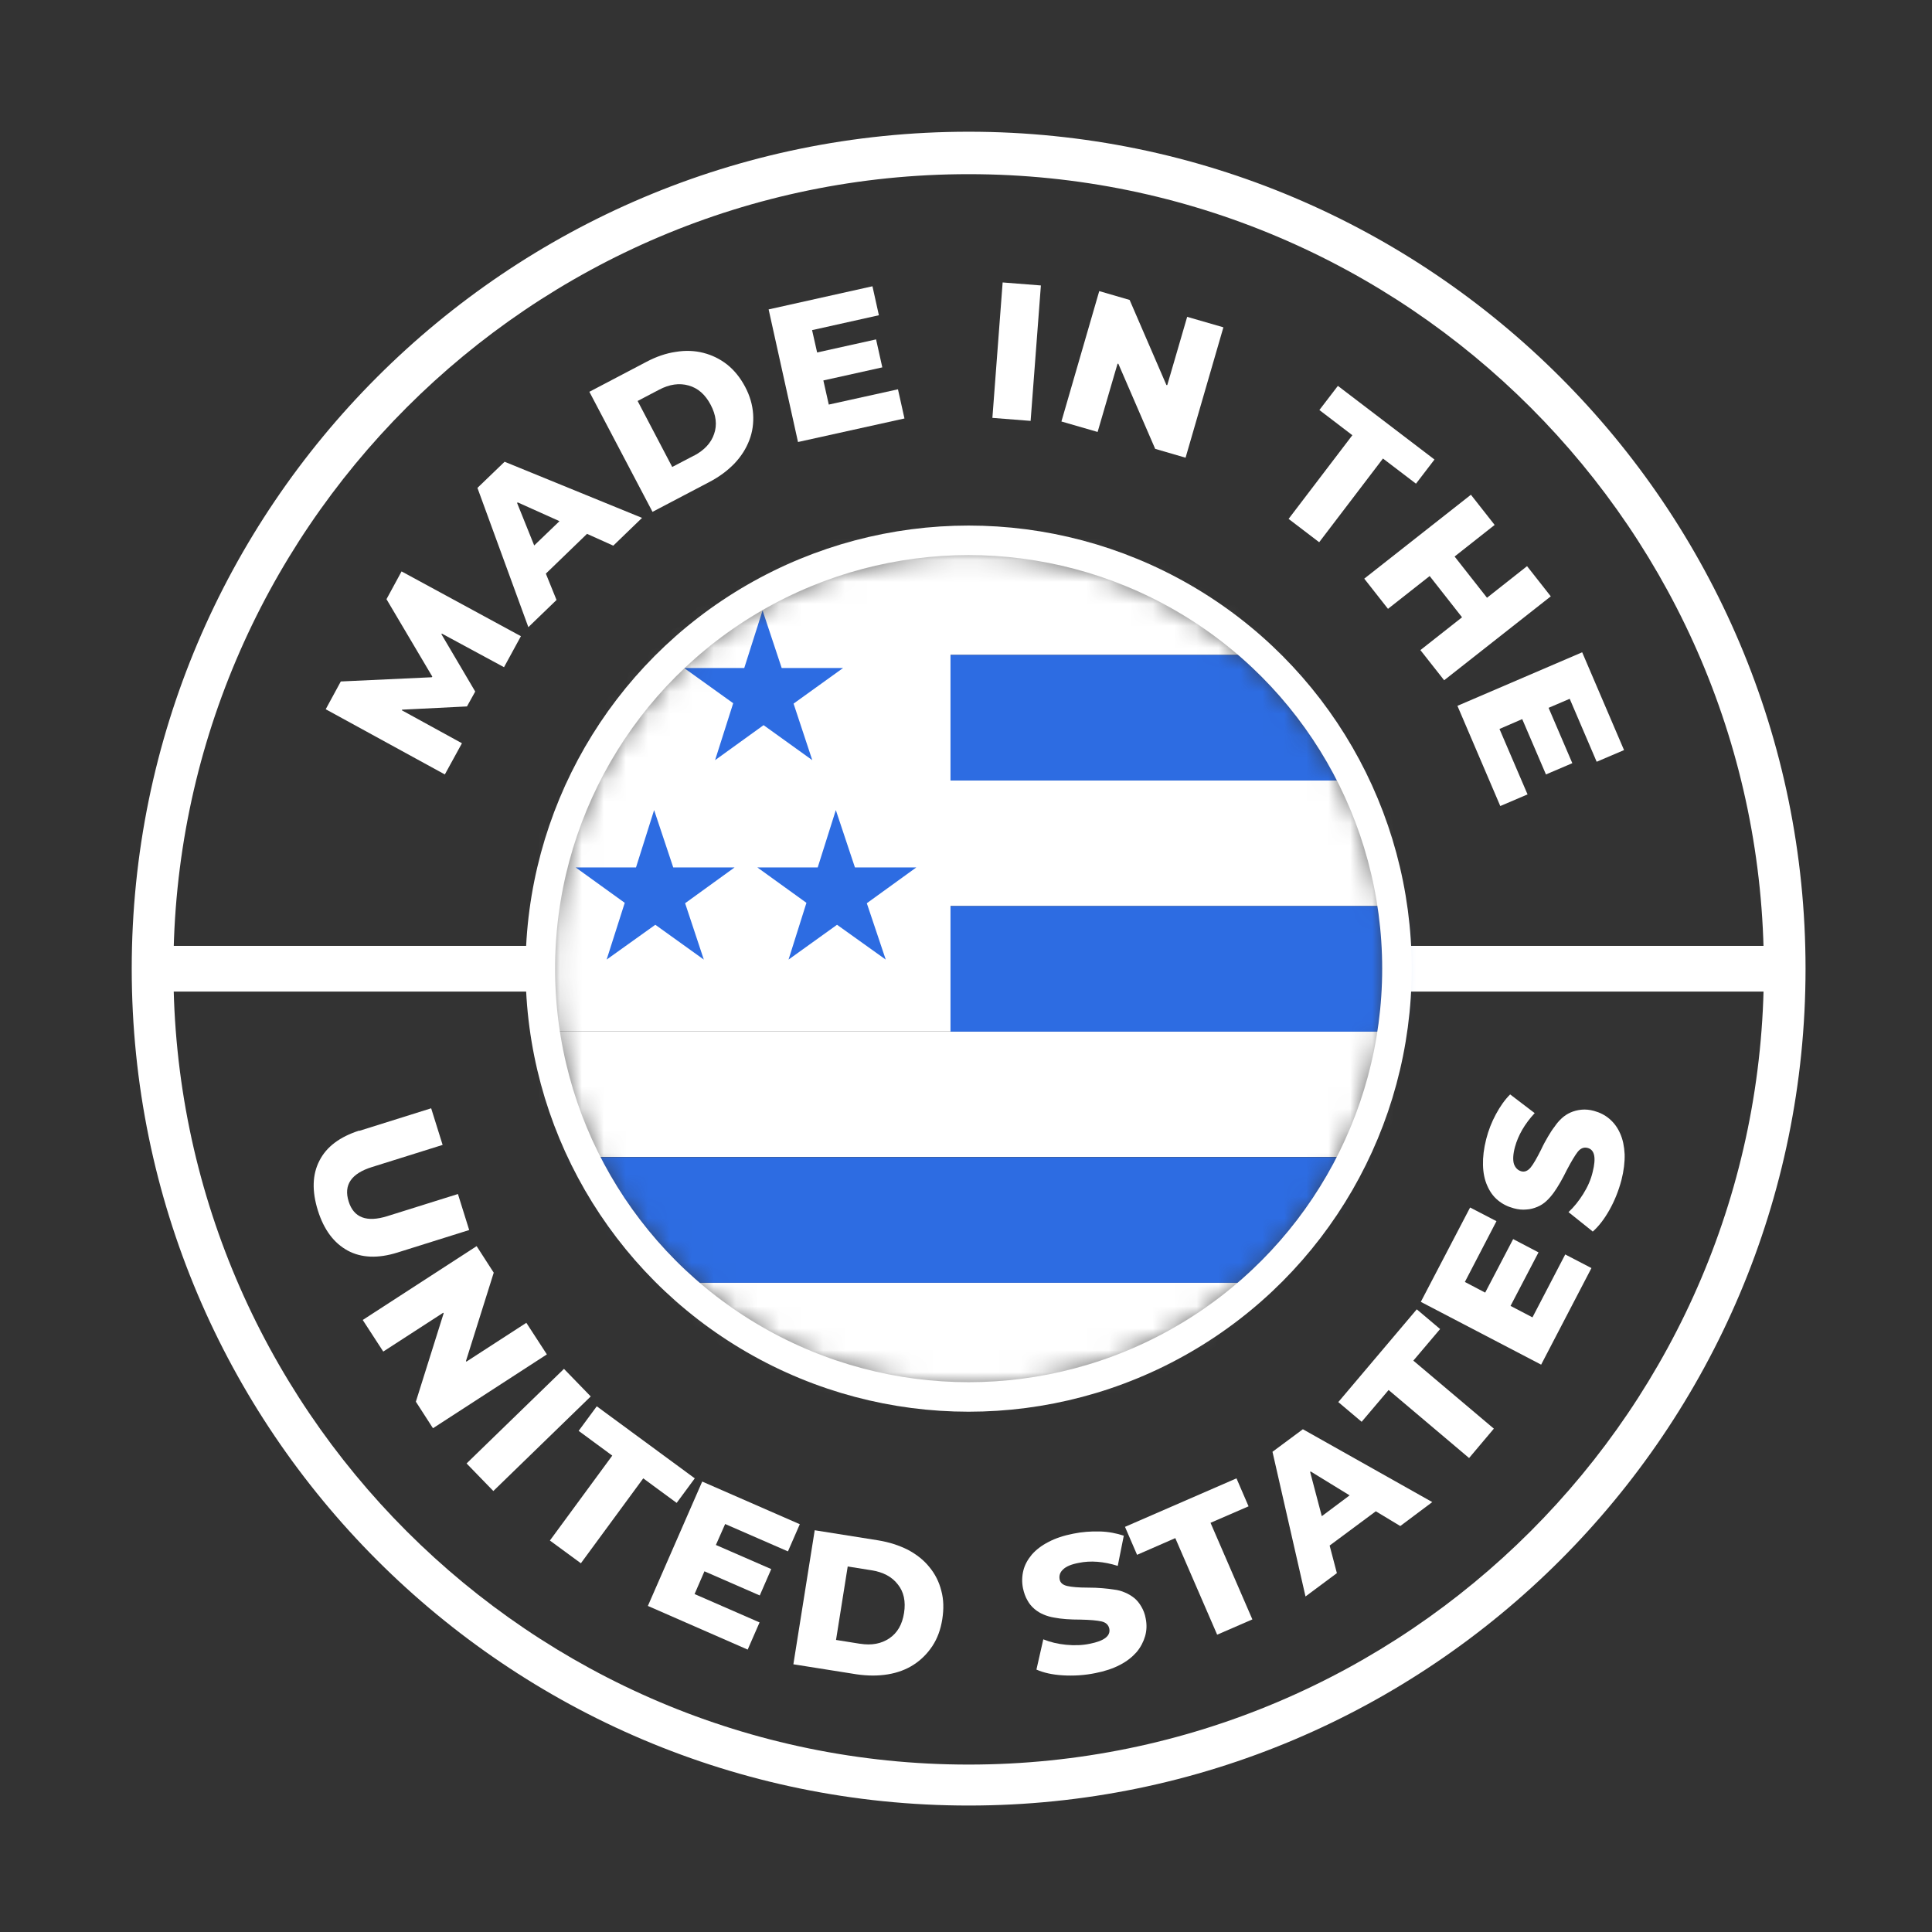
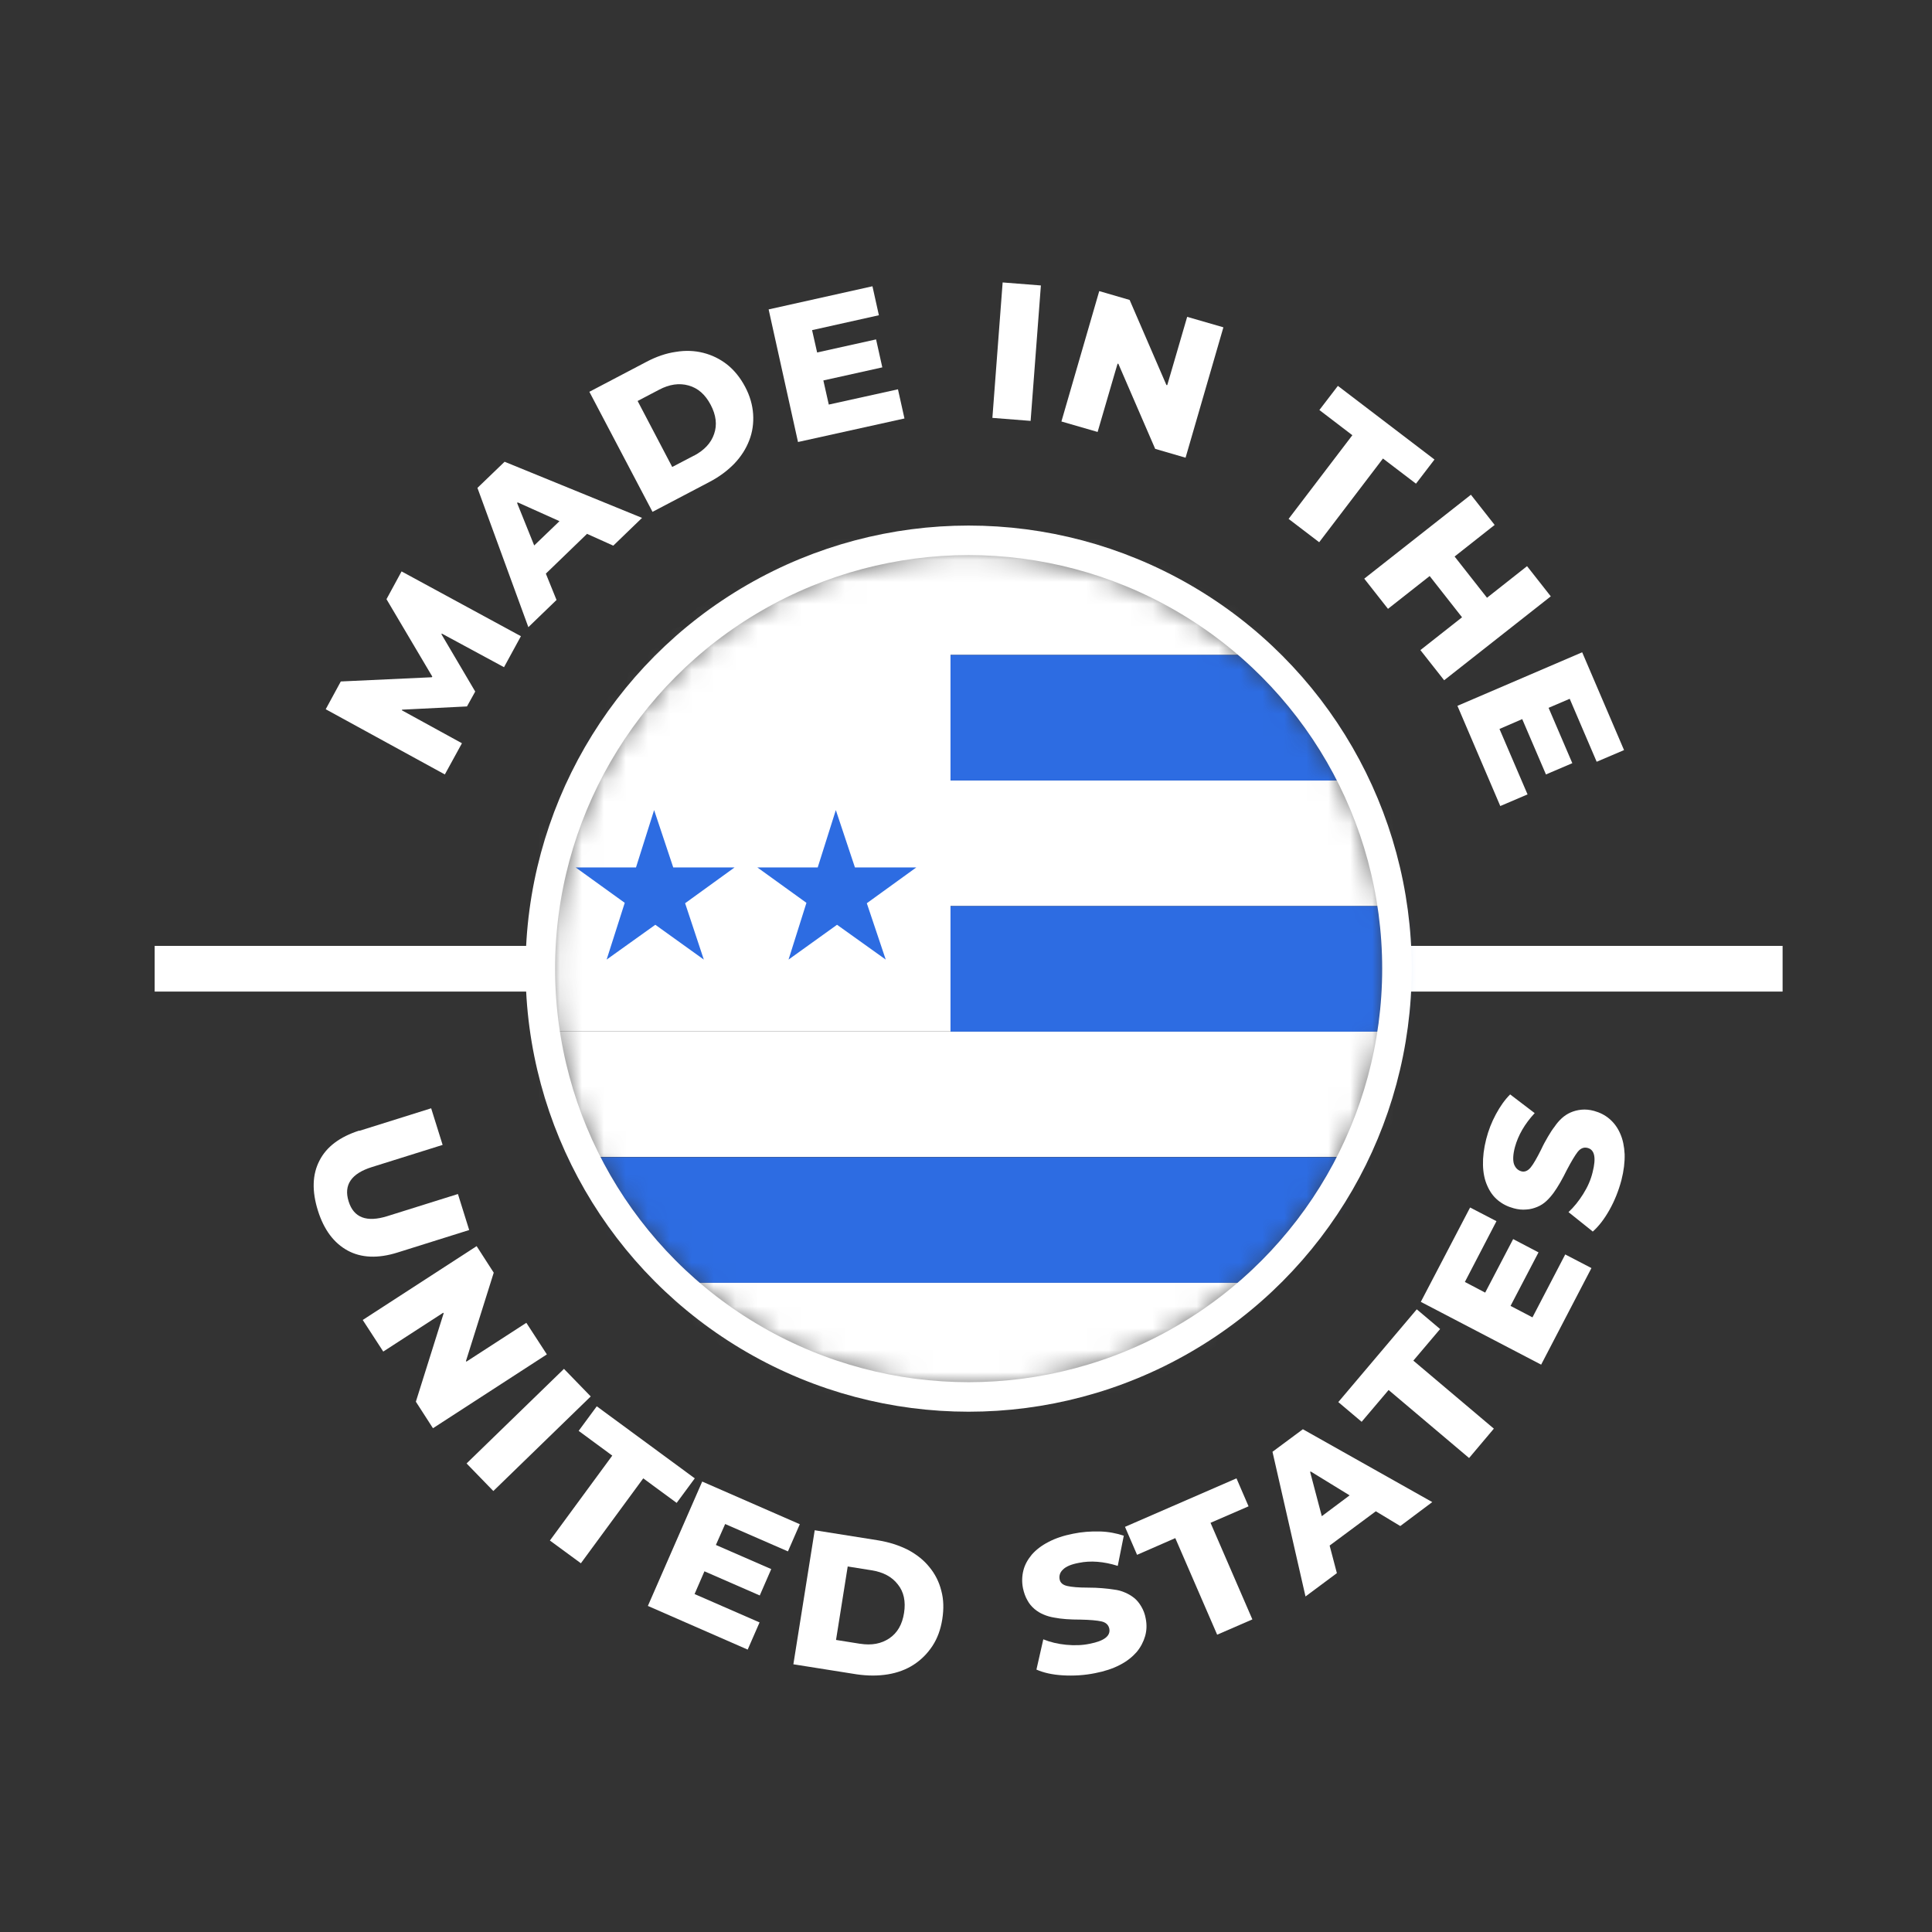
<svg xmlns="http://www.w3.org/2000/svg" width="88" height="88" viewBox="0 0 88 88" fill="none">
  <rect x="0" y="0" width="88" height="88" fill="#333333" stroke="none" />
-   <path d="M44.12 6C23.094 6 6 23.094 6 44.12C6 65.146 23.094 82.24 44.12 82.24C65.146 82.24 82.24 65.146 82.24 44.12C82.24 23.094 65.146 6 44.12 6ZM44.12 80.374C24.16 80.374 7.899 64.113 7.899 44.153C7.899 24.194 24.16 7.933 44.12 7.933C64.08 7.933 80.341 24.194 80.341 44.153C80.341 64.113 64.08 80.374 44.12 80.374Z" fill="white" />
  <path d="M24.359 43.084H7.045V45.165H24.359V43.084Z" fill="white" />
  <path d="M81.195 43.084H64.129V45.165H81.195V43.084Z" fill="white" />
  <path d="M19.703 30.839L17.604 27.292L18.291 26.027L23.727 28.978L22.957 30.39L20.125 28.859L20.106 28.887L21.646 31.499L21.27 32.177L18.319 32.324L18.301 32.351L21.041 33.854L20.262 35.275L14.836 32.305L15.523 31.04L19.666 30.848L19.685 30.82L19.703 30.839Z" fill="white" />
  <path d="M26.742 24.313L24.863 26.128L25.349 27.328L24.066 28.566L21.747 22.223L22.984 21.032L29.244 23.589L27.934 24.854L26.751 24.322L26.742 24.313ZM25.477 23.735L23.58 22.883L23.553 22.91L24.332 24.845L25.477 23.745V23.735Z" fill="white" />
  <path d="M26.852 17.842L29.437 16.485C29.886 16.247 30.335 16.091 30.784 16.027C31.224 15.954 31.646 15.972 32.04 16.073C32.434 16.174 32.792 16.348 33.121 16.605C33.442 16.861 33.717 17.2 33.937 17.613C34.157 18.025 34.276 18.447 34.304 18.859C34.331 19.272 34.276 19.675 34.13 20.051C33.983 20.436 33.763 20.784 33.452 21.114C33.14 21.435 32.764 21.719 32.306 21.957L29.721 23.314L26.843 17.842H26.852ZM31.609 20.757C32.077 20.509 32.388 20.179 32.526 19.767C32.672 19.354 32.617 18.905 32.37 18.438C32.123 17.97 31.793 17.677 31.362 17.558C30.94 17.439 30.491 17.503 30.024 17.75L29.043 18.264L30.619 21.27L31.6 20.757H31.609Z" fill="white" />
  <path d="M40.903 17.741L41.197 19.061L36.348 20.133L35.01 14.093L39.739 13.039L40.032 14.359L36.989 15.037L37.219 16.055L39.904 15.459L40.188 16.733L37.503 17.329L37.75 18.428L40.903 17.732V17.741Z" fill="white" />
  <path d="M45.669 12.865L47.411 13.002L46.943 19.171L45.202 19.034L45.669 12.865Z" fill="white" />
  <path d="M55.724 14.909L54.001 20.848L52.617 20.445L50.939 16.568H50.903C50.903 16.559 49.995 19.675 49.995 19.675L48.346 19.198L50.069 13.259L51.453 13.662L53.13 17.54H53.167C53.167 17.549 54.074 14.432 54.074 14.432L55.724 14.909Z" fill="white" />
  <path d="M61.608 19.831L60.096 18.676L60.939 17.576L65.339 20.931L64.496 22.031L62.992 20.885L60.087 24.698L58.694 23.635L61.599 19.822L61.608 19.831Z" fill="white" />
  <path d="M70.636 27.163L65.779 30.985L64.697 29.611L66.594 28.117L65.119 26.238L63.221 27.732L62.14 26.357L66.998 22.535L68.079 23.91L66.255 25.349L67.731 27.227L69.555 25.788L70.636 27.163Z" fill="white" />
  <path d="M69.582 36.182L68.336 36.714L66.384 32.15L72.066 29.711L73.973 34.166L72.726 34.697L71.498 31.829L70.536 32.241L71.617 34.762L70.416 35.275L69.335 32.754L68.299 33.203L69.573 36.173L69.582 36.182Z" fill="white" />
  <path d="M16.367 51.508L19.639 50.481L20.161 52.149L16.944 53.157C16 53.451 15.643 53.973 15.881 54.725C16.11 55.467 16.706 55.687 17.641 55.394L20.858 54.386L21.371 56.026L18.099 57.053C17.219 57.328 16.458 57.3 15.835 56.961C15.212 56.622 14.754 56.017 14.479 55.137C14.204 54.257 14.222 53.496 14.552 52.864C14.873 52.232 15.478 51.782 16.358 51.498L16.367 51.508Z" fill="white" />
  <path d="M24.909 61.691L19.721 65.054L18.942 63.845L20.207 59.821L20.189 59.793L17.457 61.562L16.522 60.123L21.71 56.76L22.489 57.969L21.224 61.993L21.243 62.021L23.974 60.252L24.909 61.691Z" fill="white" />
  <path d="M25.688 62.35L26.907 63.606L22.471 67.914L21.252 66.658L25.688 62.35Z" fill="white" />
  <path d="M27.888 66.301L26.357 65.174L27.182 64.055L31.646 67.337L30.821 68.455L29.299 67.337L26.458 71.205L25.047 70.169L27.888 66.301Z" fill="white" />
  <path d="M34.597 73.899L34.056 75.137L29.51 73.148L31.985 67.483L36.43 69.426L35.89 70.664L33.03 69.417L32.608 70.371L35.129 71.47L34.606 72.671L32.086 71.571L31.637 72.607L34.597 73.899Z" fill="white" />
  <path d="M37.109 69.701L39.996 70.16C40.5 70.242 40.949 70.389 41.352 70.59C41.746 70.801 42.076 71.058 42.333 71.379C42.59 71.69 42.773 72.048 42.874 72.451C42.984 72.854 42.993 73.285 42.92 73.752C42.846 74.22 42.7 74.623 42.471 74.972C42.241 75.32 41.957 75.604 41.618 75.824C41.279 76.044 40.885 76.191 40.445 76.264C40.005 76.337 39.528 76.337 39.024 76.264L36.137 75.806L37.109 69.701ZM39.18 74.871C39.703 74.953 40.142 74.871 40.509 74.623C40.876 74.376 41.096 73.991 41.178 73.468C41.261 72.946 41.169 72.506 40.894 72.167C40.628 71.819 40.225 71.608 39.703 71.525L38.612 71.351L38.08 74.697L39.171 74.871H39.18Z" fill="white" />
  <path d="M47.209 76.044L47.521 74.669C47.833 74.797 48.181 74.88 48.557 74.917C48.932 74.953 49.299 74.944 49.638 74.871C50.298 74.742 50.591 74.513 50.527 74.183C50.49 74.009 50.371 73.899 50.17 73.853C49.968 73.808 49.647 73.78 49.217 73.771C48.74 73.771 48.337 73.743 48.016 73.679C47.851 73.652 47.686 73.606 47.539 73.542C47.383 73.478 47.246 73.395 47.117 73.285C46.989 73.175 46.879 73.047 46.797 72.891C46.705 72.735 46.641 72.552 46.595 72.341C46.54 72.066 46.549 71.791 46.613 71.534C46.678 71.269 46.815 71.03 46.998 70.81C47.191 70.59 47.438 70.398 47.759 70.233C48.071 70.068 48.456 69.94 48.886 69.857C49.281 69.775 49.684 69.747 50.087 69.756C50.49 69.766 50.857 69.839 51.187 69.949L50.912 71.324C50.27 71.122 49.675 71.076 49.143 71.186C48.795 71.25 48.557 71.351 48.419 71.489C48.282 71.617 48.236 71.764 48.263 71.929C48.291 72.094 48.41 72.194 48.612 72.24C48.813 72.286 49.125 72.314 49.556 72.314C49.794 72.314 50.014 72.323 50.215 72.341C50.417 72.359 50.6 72.378 50.756 72.405C50.921 72.424 51.086 72.469 51.233 72.534C51.389 72.598 51.526 72.68 51.655 72.781C51.783 72.882 51.893 73.019 51.984 73.175C52.076 73.331 52.15 73.514 52.186 73.725C52.241 74 52.232 74.266 52.159 74.522C52.085 74.779 51.957 75.027 51.774 75.247C51.581 75.466 51.334 75.668 51.013 75.833C50.701 75.998 50.316 76.126 49.886 76.209C49.391 76.31 48.896 76.337 48.419 76.31C47.933 76.282 47.53 76.191 47.2 76.044H47.209Z" fill="white" />
  <path d="M53.533 70.059L51.792 70.82L51.242 69.546L56.32 67.337L56.87 68.611L55.138 69.362L57.044 73.762L55.44 74.458L53.533 70.059Z" fill="white" />
  <path d="M62.662 68.84L60.563 70.398L60.893 71.654L59.464 72.717L57.96 66.127L59.344 65.1L65.238 68.418L63.781 69.509L62.672 68.84H62.662ZM61.48 68.116L59.702 67.025L59.674 67.043L60.206 69.06L61.48 68.107V68.116Z" fill="white" />
  <path d="M63.249 63.313L62.021 64.761L60.958 63.863L64.532 59.638L65.595 60.536L64.376 61.975L68.043 65.073L66.915 66.411L63.249 63.313Z" fill="white" />
  <path d="M71.287 57.135L72.488 57.759L70.197 62.158L64.716 59.298L66.961 55L68.162 55.623L66.723 58.391L67.648 58.877L68.922 56.439L70.077 57.044L68.803 59.482L69.802 60.004L71.296 57.135H71.287Z" fill="white" />
  <path d="M72.543 56.09L71.443 55.21C71.691 54.981 71.911 54.706 72.112 54.386C72.314 54.065 72.461 53.735 72.543 53.386C72.708 52.736 72.635 52.369 72.314 52.287C72.14 52.241 71.993 52.305 71.865 52.461C71.737 52.626 71.572 52.901 71.37 53.286C71.159 53.716 70.957 54.065 70.765 54.331C70.664 54.468 70.554 54.596 70.435 54.706C70.316 54.816 70.178 54.908 70.022 54.972C69.867 55.036 69.702 55.082 69.528 55.091C69.344 55.11 69.152 55.091 68.95 55.036C68.675 54.963 68.437 54.844 68.226 54.67C68.015 54.495 67.859 54.276 67.74 54.001C67.621 53.735 67.557 53.423 67.548 53.066C67.539 52.708 67.585 52.314 67.695 51.883C67.795 51.489 67.942 51.113 68.134 50.756C68.327 50.398 68.538 50.096 68.785 49.849L69.903 50.701C69.445 51.196 69.152 51.709 69.005 52.241C68.913 52.58 68.904 52.846 68.959 53.02C69.023 53.194 69.133 53.304 69.289 53.35C69.445 53.396 69.592 53.331 69.72 53.176C69.848 53.02 70.004 52.745 70.197 52.36C70.297 52.14 70.407 51.947 70.508 51.773C70.609 51.599 70.71 51.443 70.811 51.315C70.902 51.178 71.012 51.049 71.132 50.939C71.251 50.829 71.388 50.738 71.535 50.673C71.681 50.609 71.847 50.563 72.03 50.545C72.213 50.527 72.406 50.545 72.607 50.6C72.873 50.673 73.111 50.793 73.313 50.967C73.515 51.141 73.68 51.361 73.799 51.636C73.918 51.902 73.982 52.213 74 52.571C74.01 52.928 73.964 53.322 73.854 53.753C73.725 54.239 73.542 54.697 73.304 55.119C73.066 55.54 72.809 55.87 72.534 56.109L72.543 56.09Z" fill="white" />
  <mask id="mask0_61_2270" style="mask-type:luminance" maskUnits="userSpaceOnUse" x="25" y="25" width="39" height="39">
    <path d="M44.12 63.203C33.598 63.203 25.047 54.642 25.047 44.129C25.047 33.616 33.607 25.046 44.12 25.046C54.633 25.046 63.194 33.607 63.194 44.129C63.194 54.651 54.633 63.203 44.12 63.203Z" fill="white" />
  </mask>
  <g mask="url(#mask0_61_2270)">
    <path d="M80.123 24.111H39.391V29.831H80.123V24.111Z" fill="white" />
    <path d="M80.123 35.55H39.391V41.27H80.123V35.55Z" fill="white" />
    <path d="M80.123 46.98H16.421V52.699H80.123V46.98Z" fill="white" />
    <path d="M80.123 58.419H16.421V64.138H80.123V58.419Z" fill="white" />
    <path d="M43.295 24.111H16.422V46.98H43.295V24.111Z" fill="white" />
    <path d="M26.467 32.049L27.319 34.624L25.101 33.03L22.892 34.624L23.717 32.031L21.481 30.427H24.221L25.055 27.805L25.926 30.427H28.722L26.467 32.049Z" fill="#2D6CE2" />
    <path d="M22.929 41.141L23.781 43.708L21.573 42.122L19.354 43.708L20.179 41.123L17.943 39.51H20.683L21.517 36.898L22.388 39.51H25.184L22.929 41.141Z" fill="#2D6CE2" />
    <path d="M31.206 41.141L32.058 43.708L29.849 42.122L27.631 43.708L28.456 41.123L26.219 39.51H28.969L29.794 36.898L30.665 39.51H33.46L31.206 41.141Z" fill="#2D6CE2" />
    <path d="M39.482 41.141L40.344 43.708L38.126 42.122L35.917 43.708L36.732 41.123L34.496 39.51H37.246L38.071 36.898L38.941 39.51H41.737L39.482 41.141Z" fill="#2D6CE2" />
-     <path d="M36.146 32.049L36.998 34.624L34.78 33.03L32.571 34.624L33.396 32.031L31.16 30.427H33.9L34.734 27.805L35.605 30.427H38.401L36.146 32.049Z" fill="#2D6CE2" />
    <path d="M80.123 29.831H43.295V35.55H80.123V29.831Z" fill="#2D6CE2" />
    <path d="M80.123 41.27H43.295V46.989H80.123V41.27Z" fill="#2D6CE2" />
    <path d="M80.123 52.708H16.421V58.428H80.123V52.708Z" fill="#2D6CE2" />
  </g>
  <circle cx="44.12" cy="44.12" r="19.509" stroke="white" stroke-width="1.345" />
</svg>